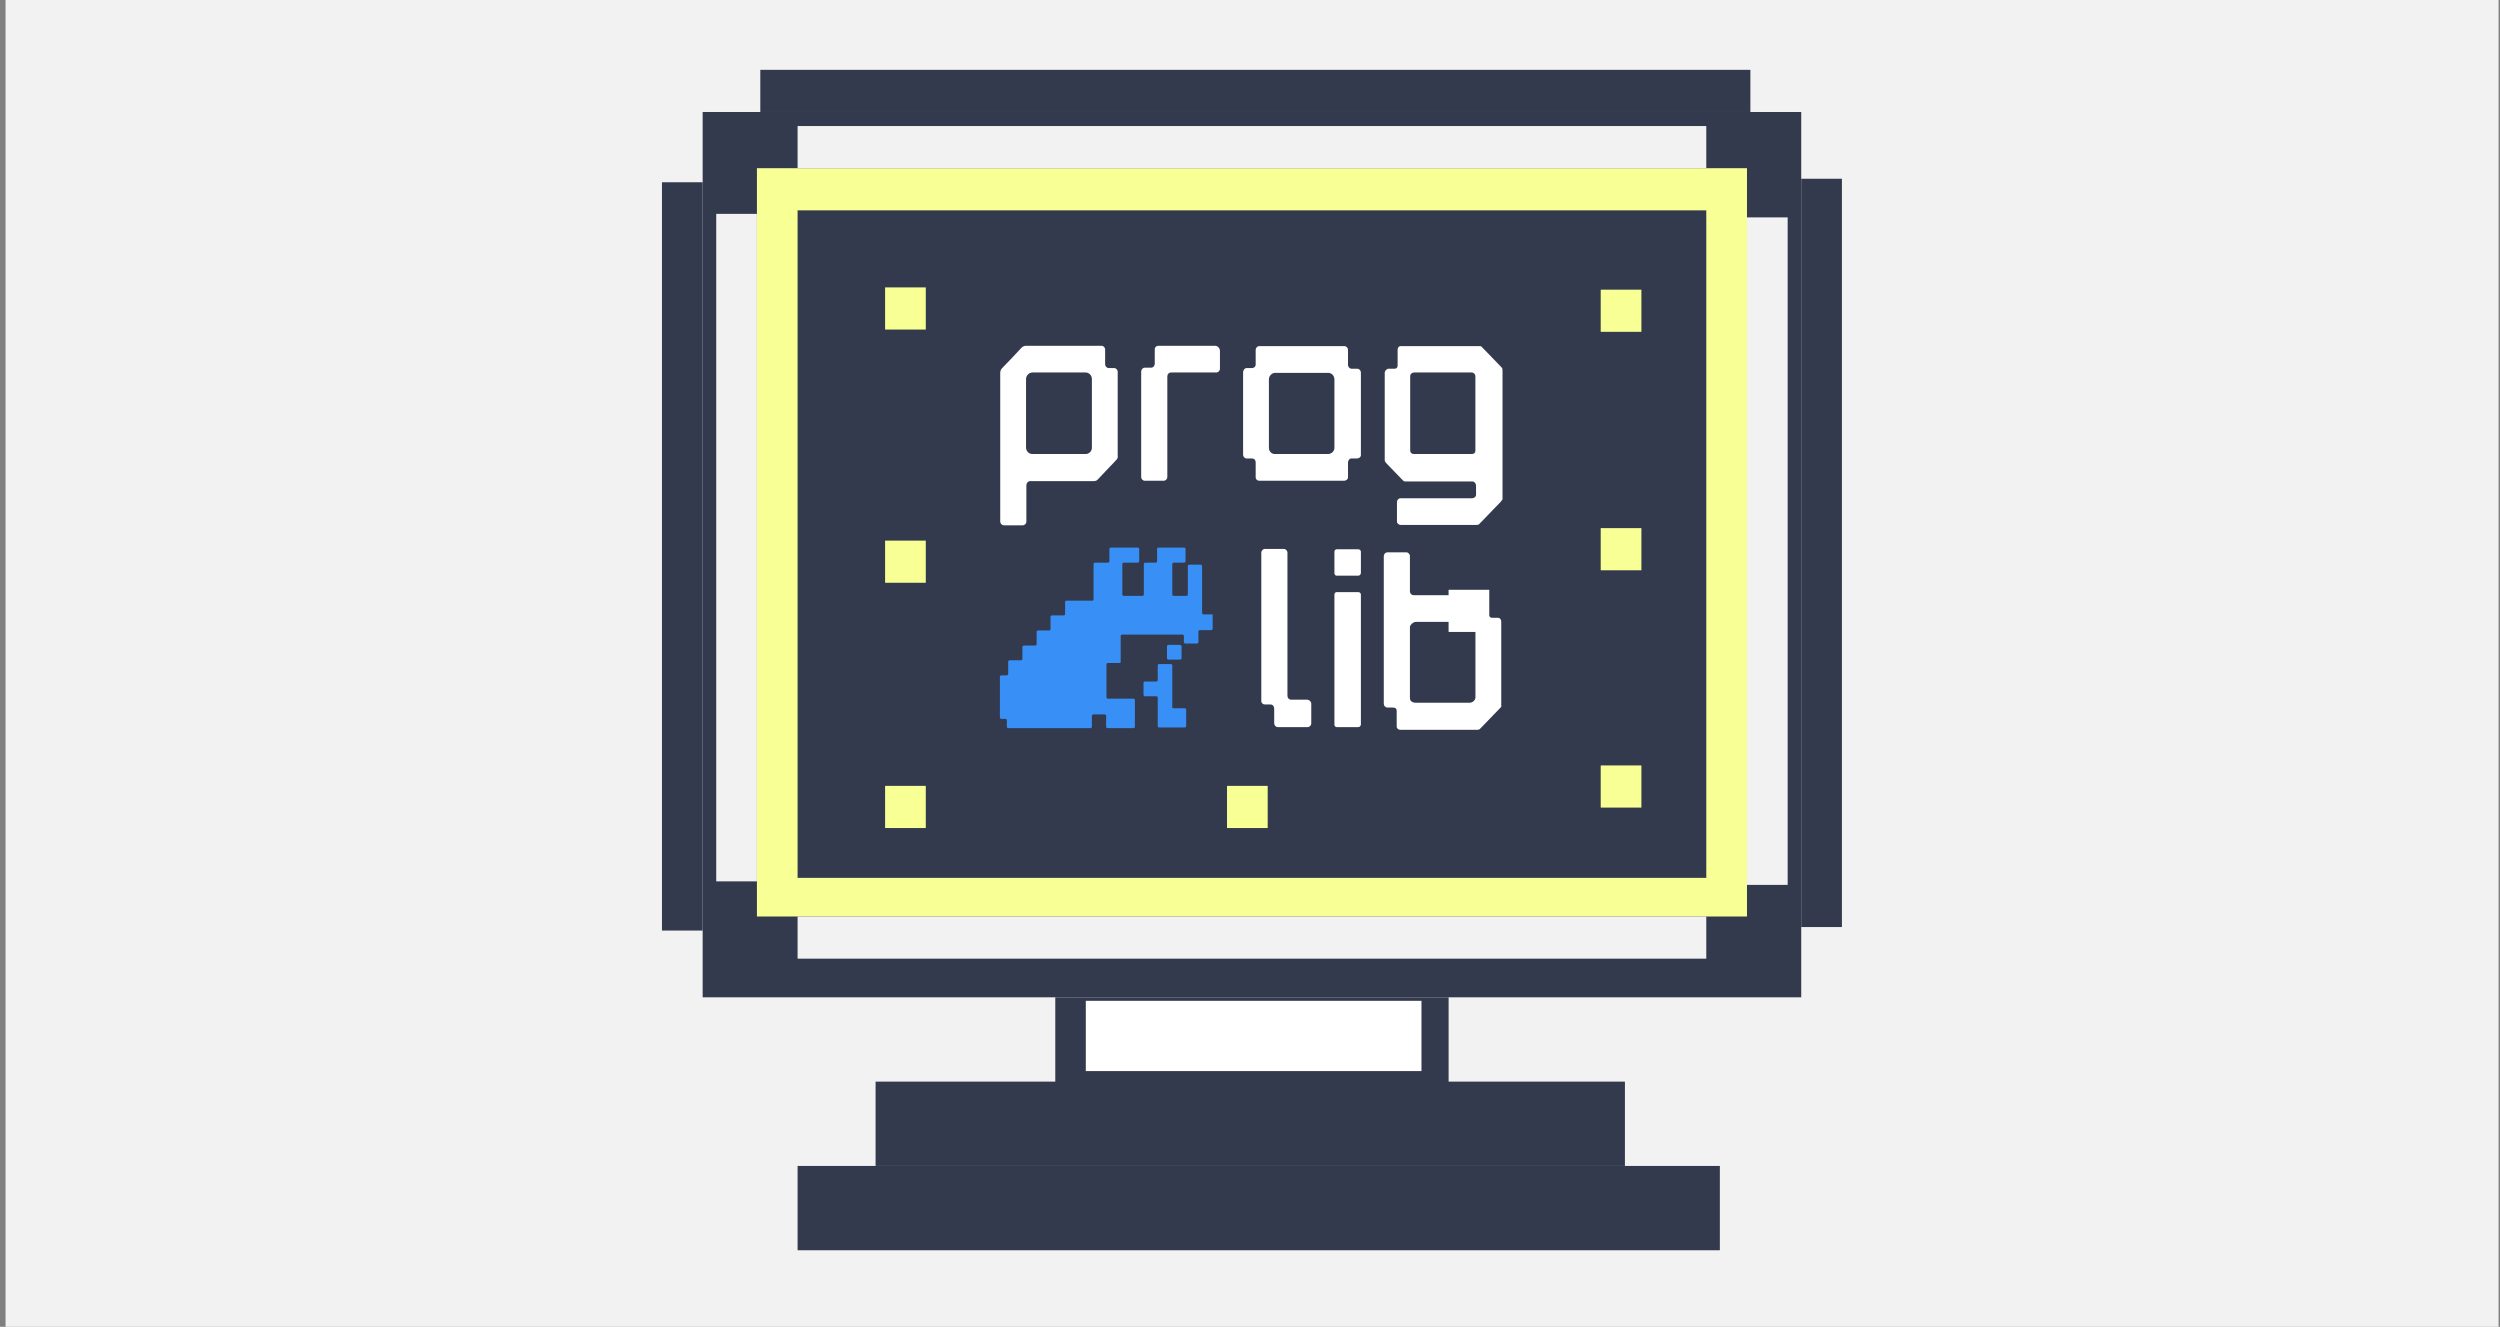
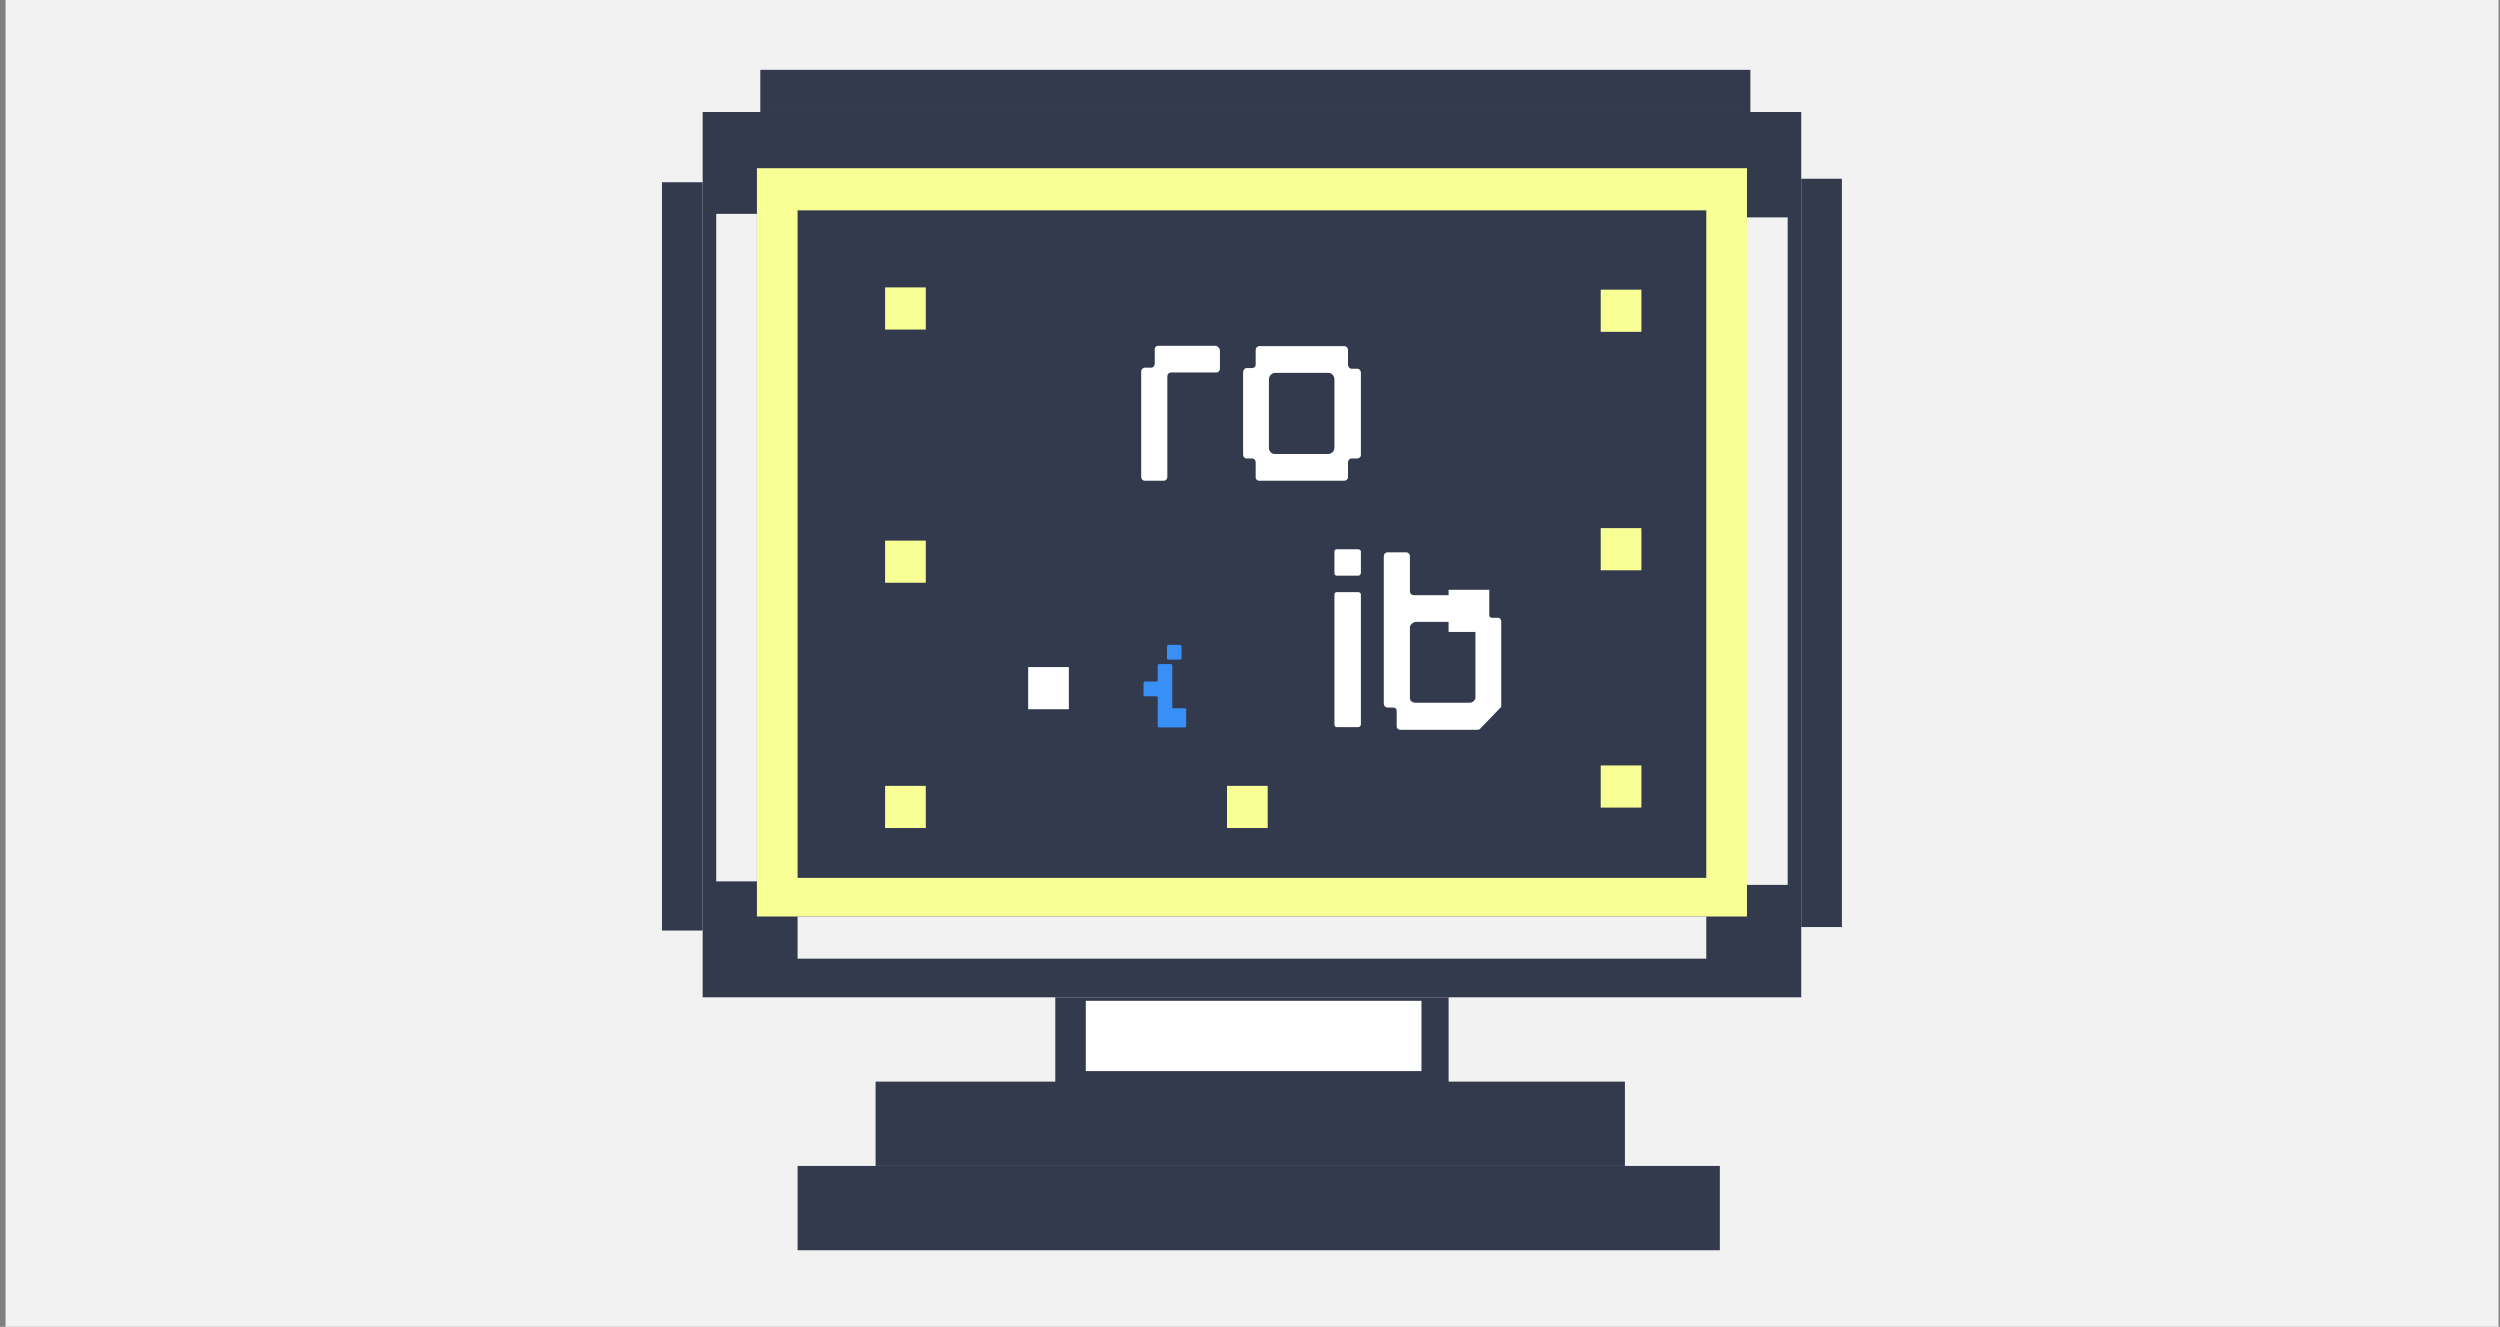
<svg xmlns="http://www.w3.org/2000/svg" width="358" height="190" viewBox="0 0 358 190" fill="none">
  <rect x="0" y="0" width="358" height="190" fill="#808080" stroke="none" />
  <rect width="357" height="190" transform="translate(0.795)" fill="#F2F2F2" />
  <path d="M257.937 16.037H100.621V142.814H257.937V16.037Z" fill="#333A4D" />
  <path d="M250.169 24.086H108.391V131.243H250.169V24.086Z" fill="#F7FF95" />
  <path d="M244.34 30.123H114.215V125.71H244.34V30.123Z" fill="#333A4D" />
  <path d="M132.573 112.537H126.746V118.574H132.573V112.537Z" fill="#F7FF95" />
  <path d="M250.654 10H108.876V16.037H250.654V10Z" fill="#333A4D" />
  <path d="M235.049 75.627H229.222V81.664H235.049V75.627Z" fill="#F7FF95" />
  <path d="M132.573 41.156H126.746V47.193H132.573V41.156Z" fill="#F7FF95" />
  <path d="M132.573 77.415H126.746V83.452H132.573V77.415Z" fill="#F7FF95" />
-   <path d="M244.34 18.049H114.215V24.086H244.34V18.049Z" fill="#F2F2F2" />
+   <path d="M244.34 18.049H114.215H244.34V18.049Z" fill="#F2F2F2" />
  <path d="M255.993 126.716V31.13H250.167V126.716H255.993Z" fill="#F2F2F2" />
  <path d="M108.391 126.212V30.626H102.564V126.212H108.391Z" fill="#F2F2F2" />
  <path d="M244.34 131.243H114.215V137.28H244.34V131.243Z" fill="#F2F2F2" />
  <path d="M213.264 84.457H207.438V90.494H213.264V84.457Z" fill="white" />
  <path d="M235.049 109.61H229.222V115.647H235.049V109.61Z" fill="#F7FF95" />
  <path d="M153.059 95.524H147.233V101.561H153.059V95.524Z" fill="white" />
  <path d="M181.534 112.537H175.708V118.574H181.534V112.537Z" fill="#F7FF95" />
  <path d="M235.049 41.481H229.222V47.518H235.049V41.481Z" fill="#F7FF95" />
  <path d="M207.441 142.814H151.118V156.9H207.441V142.814Z" fill="#333A4D" />
  <path d="M232.688 154.888H125.383V166.962H232.688V154.888Z" fill="#333A4D" />
  <path d="M246.282 166.962H114.215V179.036H246.282V166.962Z" fill="#333A4D" />
  <path d="M203.555 143.317H155.487V153.379H203.555V143.317Z" fill="white" />
  <path d="M100.621 133.255V26.098H94.795V133.255H100.621Z" fill="#333A4D" />
  <path d="M263.762 132.753V25.596H257.935V132.753H263.762Z" fill="#333A4D" />
  <g clip-path="url(#clip0_287_60)">
    <path d="M169.199 92.542V94.259C169.199 94.357 169.104 94.455 169.009 94.455H167.304C167.209 94.455 167.114 94.357 167.114 94.259V92.542C167.114 92.444 167.209 92.346 167.304 92.346H168.962C169.104 92.394 169.199 92.444 169.199 92.542Z" fill="#388FF6" />
    <path d="M168.014 101.422H169.673C169.768 101.422 169.862 101.52 169.862 101.618V103.973C169.862 104.071 169.768 104.17 169.673 104.17H165.977C165.882 104.17 165.787 104.071 165.787 103.973V99.901C165.787 99.803 165.693 99.705 165.598 99.705H163.94C163.845 99.705 163.75 99.607 163.75 99.509V97.791C163.75 97.693 163.845 97.595 163.94 97.595H165.598C165.693 97.595 165.787 97.497 165.787 97.399V95.289C165.787 95.191 165.882 95.093 165.977 95.093H167.683C167.778 95.093 167.872 95.191 167.872 95.289V101.226C167.825 101.373 167.92 101.422 168.014 101.422Z" fill="#388FF6" />
-     <path d="M173.653 88.126V90.04C173.653 90.138 173.558 90.236 173.463 90.236H171.805C171.71 90.236 171.615 90.334 171.615 90.432V91.953C171.615 92.051 171.521 92.149 171.426 92.149H169.72C169.625 92.149 169.531 92.051 169.531 91.953V91.07C169.531 90.972 169.436 90.874 169.341 90.874H160.67C160.575 90.874 160.481 90.972 160.481 91.07V94.749C160.481 94.799 160.481 94.946 160.386 94.946H158.633C158.538 94.946 158.443 95.044 158.443 95.142V99.852C158.443 99.95 158.538 100.048 158.633 100.048H162.328C162.423 100.048 162.518 100.146 162.518 100.245V104.071C162.518 104.17 162.423 104.268 162.328 104.268H158.585C158.49 104.268 158.396 104.17 158.396 104.071V102.501C158.396 102.403 158.301 102.305 158.206 102.305H156.548C156.453 102.305 156.358 102.403 156.358 102.501V104.071C156.358 104.17 156.263 104.268 156.169 104.268H144.37C144.276 104.268 144.181 104.17 144.181 104.071V103.139C144.181 103.041 144.086 102.943 143.991 102.943H143.375C143.281 102.943 143.186 102.845 143.186 102.747V96.908C143.186 96.81 143.281 96.712 143.375 96.712H144.181C144.276 96.712 144.37 96.614 144.37 96.516V94.749C144.37 94.651 144.465 94.553 144.56 94.553H146.218C146.313 94.553 146.408 94.455 146.408 94.357V92.64C146.408 92.542 146.503 92.444 146.597 92.444H148.256C148.351 92.444 148.445 92.345 148.445 92.247V90.481C148.445 90.383 148.54 90.285 148.635 90.285H150.246C150.341 90.285 150.435 90.187 150.435 90.089V88.322C150.435 88.224 150.53 88.126 150.625 88.126H152.331C152.425 88.126 152.52 88.028 152.52 87.93V86.213C152.52 86.115 152.615 86.016 152.71 86.016H156.406C156.5 86.016 156.595 85.918 156.595 85.82V80.767C156.595 80.668 156.69 80.57 156.785 80.57H158.68C158.775 80.57 158.869 80.472 158.869 80.374V78.608C158.869 78.51 158.964 78.412 159.059 78.412H162.944C163.039 78.412 163.134 78.51 163.134 78.608V80.374C163.134 80.472 163.039 80.57 162.944 80.57H160.907C160.812 80.57 160.717 80.668 160.717 80.767V85.133C160.717 85.231 160.812 85.329 160.907 85.329H163.608C163.703 85.329 163.797 85.231 163.797 85.133V80.767C163.797 80.668 163.892 80.57 163.987 80.57H165.503C165.598 80.57 165.693 80.472 165.693 80.374V78.608C165.693 78.51 165.787 78.412 165.882 78.412H169.578C169.673 78.412 169.768 78.51 169.768 78.608V80.374C169.768 80.472 169.673 80.57 169.578 80.57H168.062C167.967 80.57 167.872 80.668 167.872 80.767V85.133C167.872 85.231 167.967 85.329 168.062 85.329H169.91C170.004 85.329 170.099 85.231 170.099 85.133V81.061C170.099 80.963 170.194 80.865 170.289 80.865H171.947C172.042 80.865 172.137 80.963 172.137 81.061V87.783C172.137 87.881 172.231 87.979 172.326 87.979H173.795C173.606 87.979 173.653 88.028 173.653 88.126Z" fill="#388FF6" />
-     <path d="M187.773 100.784V103.581C187.773 103.875 187.536 104.121 187.252 104.121H182.987C182.703 104.121 182.466 103.875 182.466 103.581V101.471C182.466 101.177 182.277 100.882 181.945 100.882H181.139C180.855 100.882 180.618 100.686 180.618 100.392V79.148C180.618 78.853 180.855 78.608 181.139 78.608H183.84C184.124 78.608 184.361 78.853 184.361 79.148V99.656C184.361 99.95 184.598 100.196 184.883 100.196H187.252C187.536 100.245 187.773 100.49 187.773 100.784Z" fill="white" />
    <path d="M194.501 82.435H191.422C191.232 82.435 191.09 82.288 191.09 82.091V79C191.09 78.804 191.232 78.657 191.422 78.657H194.501C194.691 78.657 194.88 78.804 194.88 79V82.091C194.833 82.288 194.691 82.435 194.501 82.435Z" fill="white" />
    <path d="M194.501 104.121H191.422C191.232 104.121 191.09 103.973 191.09 103.777V85.133C191.09 84.937 191.232 84.79 191.422 84.79H194.501C194.691 84.79 194.88 84.937 194.88 85.133V103.777C194.833 103.973 194.691 104.121 194.501 104.121Z" fill="white" />
    <path d="M214.884 101.32L211.946 104.362C211.852 104.46 211.709 104.509 211.567 104.509H200.527C200.243 104.509 200.006 104.313 200.006 104.019V101.811C200.006 101.517 199.864 101.32 199.437 101.32H198.679C198.395 101.32 198.158 101.075 198.158 100.781V79.635C198.158 79.34 198.395 79.095 198.679 79.095H201.38C201.664 79.095 201.901 79.34 201.901 79.635V84.688C201.901 84.983 202.138 85.228 202.422 85.228H212.61C212.894 85.228 213.131 85.424 213.131 85.767V87.877C213.131 88.172 213.368 88.466 213.652 88.466H214.505C214.789 88.466 214.979 88.711 214.979 89.006V101.124C215.026 101.173 214.979 101.222 214.884 101.32ZM211.283 99.947V89.791C211.283 89.398 210.857 89.055 210.335 89.055H202.754C202.375 89.055 201.901 89.496 201.901 89.791V99.996C201.901 100.192 202.043 100.634 202.754 100.634H210.335C210.999 100.683 211.283 100.094 211.283 99.947Z" fill="white" />
-     <path d="M159.865 65.852L157.211 68.648C157.069 68.844 156.832 68.894 156.595 68.894H147.498C147.213 68.894 146.976 69.188 146.976 69.482V74.683C146.976 74.977 146.739 75.223 146.455 75.223H143.754C143.47 75.223 143.233 74.977 143.233 74.683V53.39C143.233 53.144 143.328 52.899 143.47 52.752L144.939 51.231L146.266 49.808C146.455 49.612 146.692 49.514 146.929 49.514H157.732C158.017 49.514 158.254 49.759 158.254 50.053V52.163C158.254 52.457 158.49 52.703 158.775 52.703H159.533C159.817 52.703 160.054 52.948 160.054 53.242V65.214C160.101 65.459 160.054 65.655 159.865 65.852ZM156.358 64.134V54.273C156.358 53.782 155.979 53.341 155.458 53.341H147.829C147.355 53.341 146.929 53.782 146.929 54.273V64.085C146.929 64.576 147.308 65.017 147.829 65.017H155.458C155.932 65.017 156.358 64.625 156.358 64.134Z" fill="white" />
    <path d="M194.312 65.655H193.506C193.222 65.655 193.033 65.95 193.033 66.244V68.354C193.033 68.648 192.748 68.844 192.464 68.844H180.334C180.05 68.844 179.813 68.648 179.813 68.354V66.195C179.813 65.901 179.623 65.655 179.292 65.655H178.533C178.249 65.655 178.012 65.41 178.012 65.116V53.291C178.012 52.997 178.249 52.703 178.533 52.703H179.292C179.576 52.703 179.813 52.507 179.813 52.212V50.102C179.813 49.808 180.05 49.563 180.334 49.563H192.511C192.796 49.563 193.033 49.808 193.033 50.102V52.261C193.033 52.556 193.269 52.801 193.554 52.801H194.359C194.644 52.801 194.88 53.046 194.88 53.39V65.263C194.833 65.459 194.596 65.655 194.312 65.655ZM191.09 64.134V54.322C191.09 53.831 190.711 53.39 190.19 53.39H182.608C182.135 53.39 181.708 53.831 181.708 54.322V64.134C181.708 64.625 182.087 65.017 182.561 65.017H190.142C190.663 65.017 191.09 64.625 191.09 64.134Z" fill="white" />
-     <path d="M214.923 71.837L211.843 75.026C211.749 75.124 211.607 75.174 211.464 75.174H200.614C200.329 75.174 200.045 74.977 200.045 74.683V71.886C200.045 71.592 200.282 71.347 200.566 71.347H210.801C211.085 71.347 211.37 71.15 211.37 70.856V69.531C211.37 69.237 211.133 68.942 210.848 68.942H201.277C201.088 68.942 201.04 68.942 200.851 68.746L198.576 66.391C198.482 66.293 198.292 66.097 198.292 65.901V53.39C198.292 53.095 198.576 52.801 198.861 52.801H199.713C199.998 52.801 200.14 52.605 200.14 52.31V50.102C200.14 49.808 200.282 49.563 200.566 49.563H211.843C211.986 49.563 212.08 49.563 212.175 49.661L215.018 52.605C215.16 52.752 215.16 52.899 215.16 53.095V71.543C215.018 71.641 215.018 71.739 214.923 71.837ZM211.275 64.527V53.88C211.275 53.586 211.038 53.341 210.754 53.341H202.509C202.225 53.341 201.94 53.537 201.94 53.88V64.527C201.94 64.821 202.177 65.017 202.462 65.017H210.754C211.038 65.017 211.275 64.87 211.275 64.527Z" fill="white" />
    <path d="M165.882 49.514H173.985C174.364 49.514 174.695 49.857 174.695 50.25V52.801C174.695 53.095 174.458 53.341 174.174 53.341H167.683C167.398 53.341 167.161 53.586 167.161 53.88V68.305C167.161 68.599 166.925 68.844 166.64 68.844H163.939C163.655 68.844 163.418 68.599 163.418 68.305V53.193C163.418 52.899 163.655 52.654 163.939 52.654H164.84C165.124 52.654 165.361 52.408 165.361 52.065V50.004C165.361 49.71 165.598 49.514 165.882 49.514Z" fill="white" />
  </g>
  <defs>
    <clipPath id="clip0_287_60">
      <rect width="73.443" height="56.422" fill="white" transform="translate(142.191 48.532)" />
    </clipPath>
  </defs>
</svg>